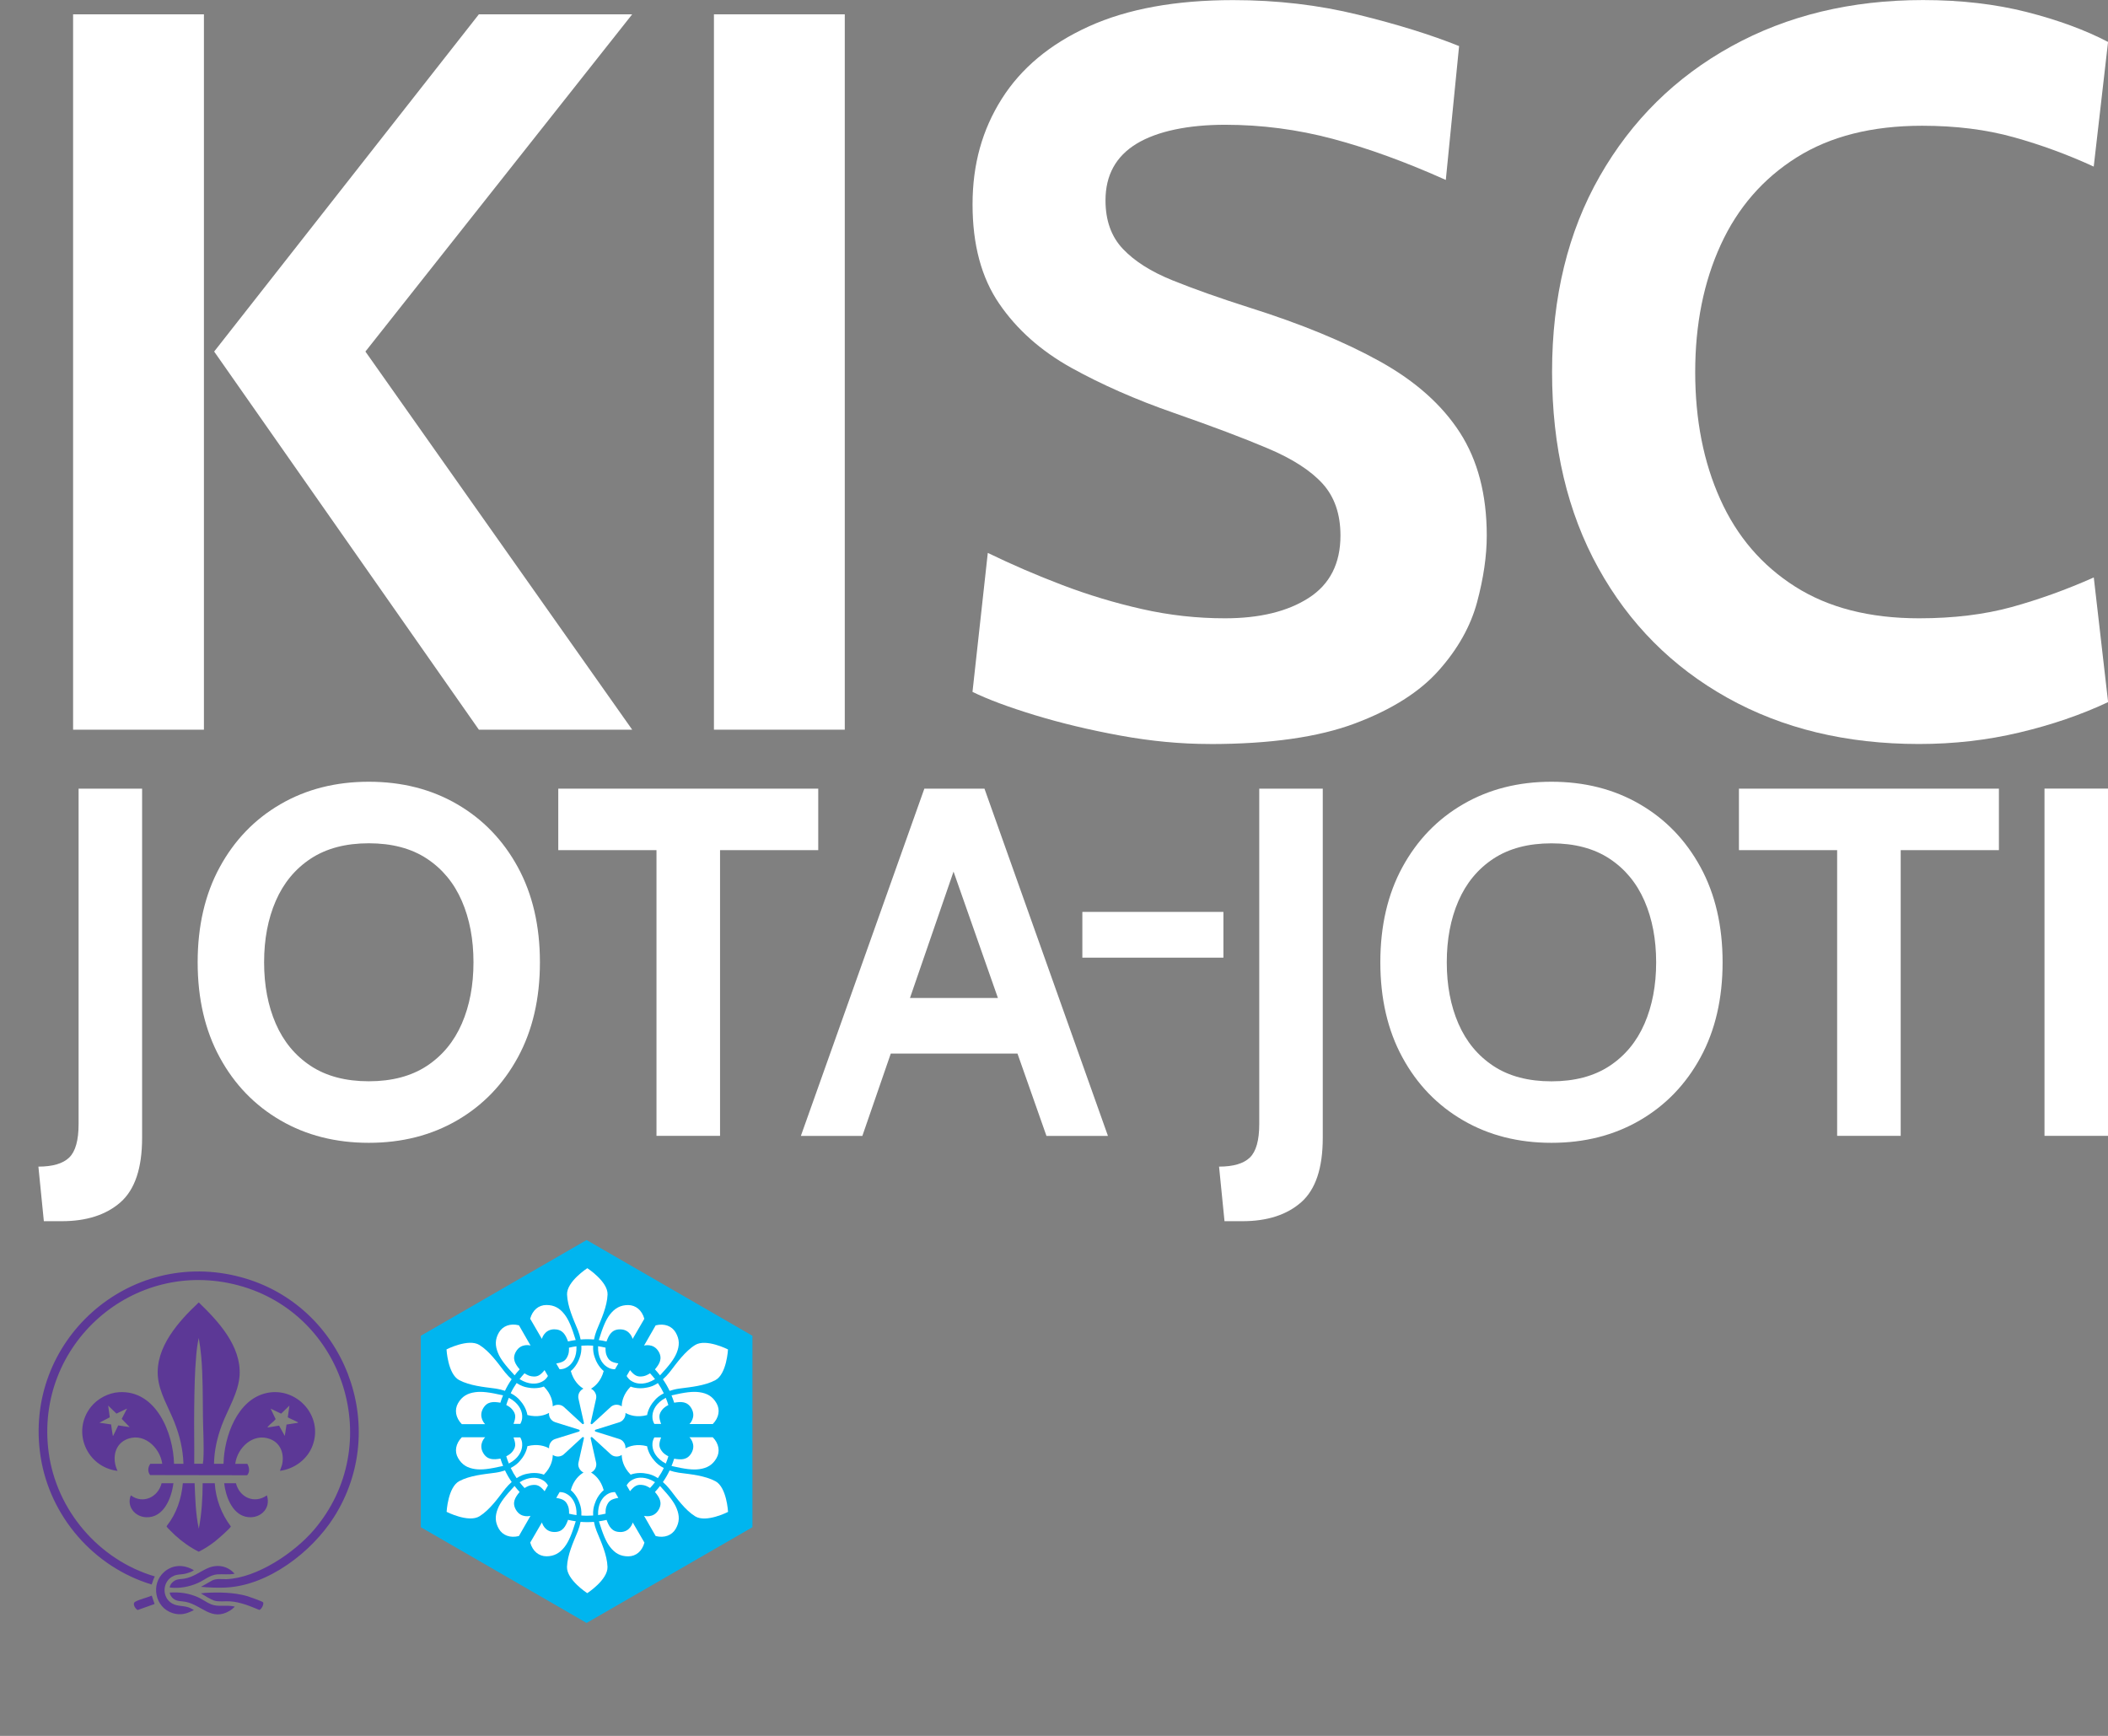
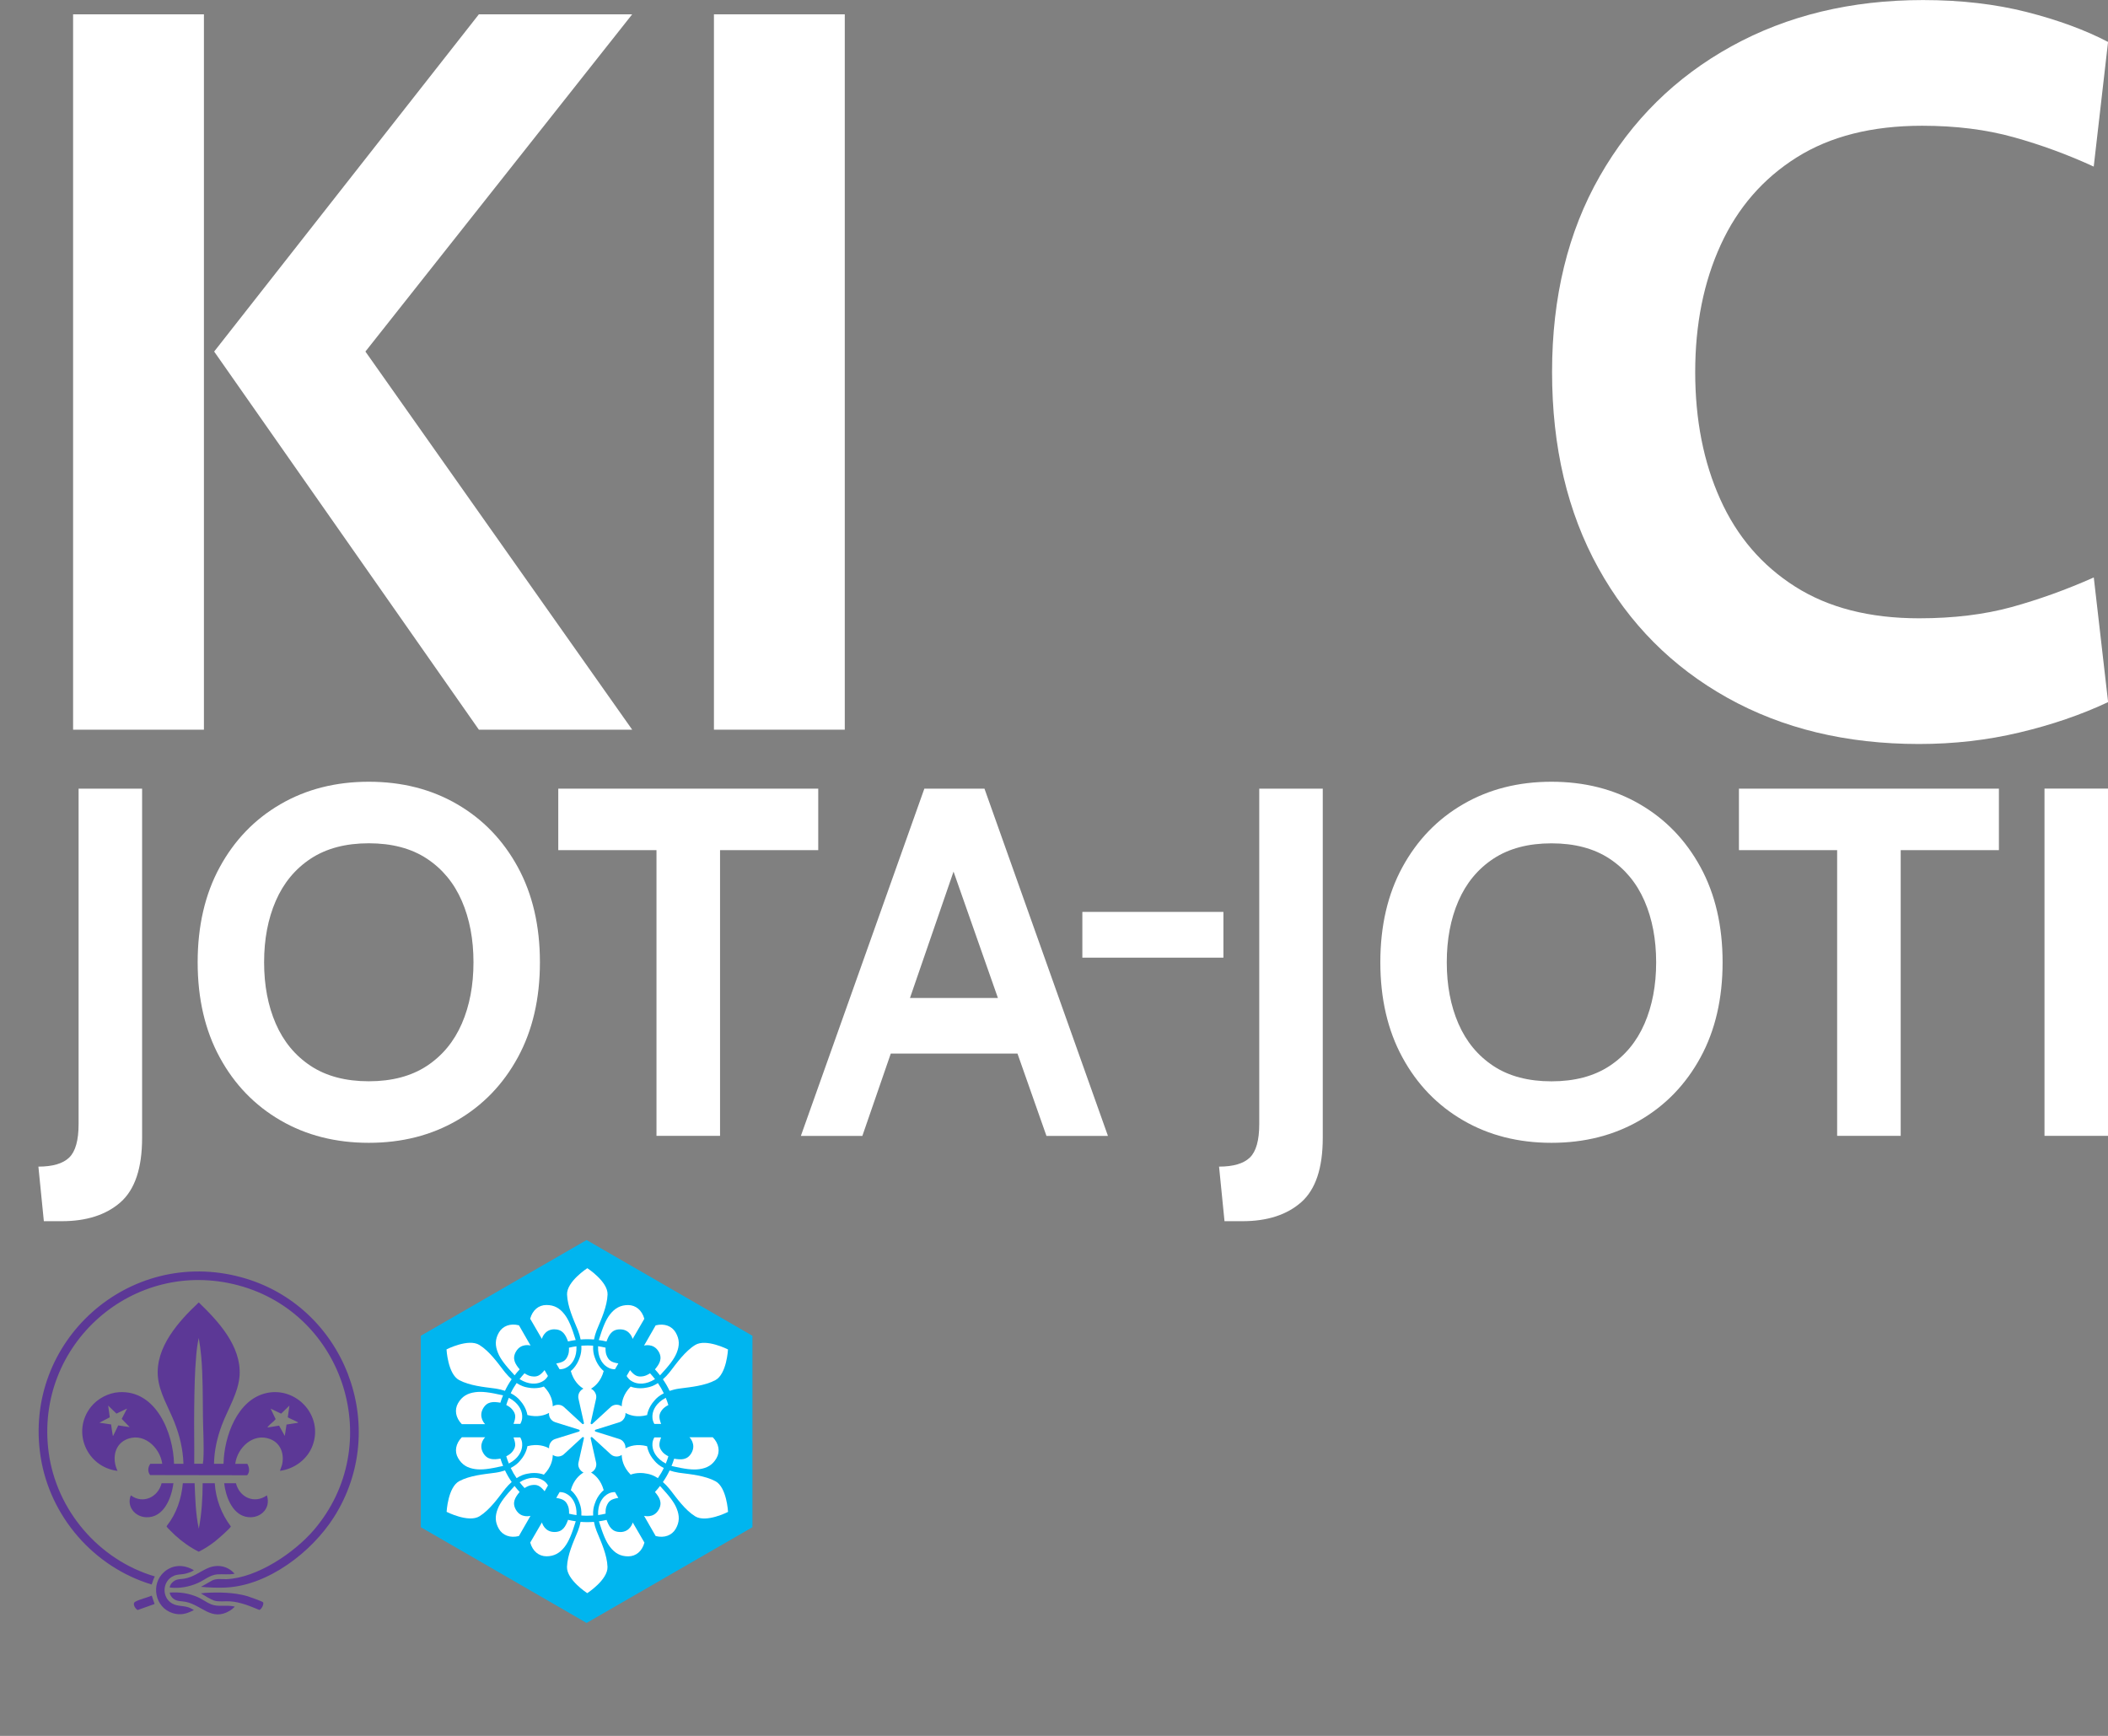
<svg xmlns="http://www.w3.org/2000/svg" id="Layer_2" data-name="Layer 2" viewBox="0 0 387.03 318.74">
  <rect x="0" y="0" width="387.03" height="318.74" fill="#808080" stroke="none" />
  <defs>
    <style>
      .cls-1 {
        fill: none;
      }

      .cls-2 {
        fill: #5c3896;
      }

      .cls-3 {
        clip-path: url(#clippath-1);
      }

      .cls-4 {
        fill: #fff;
      }

      .cls-5 {
        fill: #00b5ef;
      }

      .cls-6 {
        clip-path: url(#clippath);
      }
    </style>
    <clipPath id="clippath">
      <rect class="cls-1" x="56.42" y="206.95" width="102.56" height="111.79" />
    </clipPath>
    <clipPath id="clippath-1">
      <rect class="cls-1" x="56.42" y="206.95" width="102.56" height="111.79" />
    </clipPath>
  </defs>
  <g id="Layer_1-2" data-name="Layer 1">
    <g>
      <g>
        <path class="cls-1" d="M35.47,226.37c17.95-.53,33.74,12.28,36.92,29.92,4.4,24.44-16.16,45.95-40.75,42.73-15.77-2.06-28.58-14.48-31.14-30.17-3.58-21.91,12.86-41.82,34.98-42.47ZM36.9,291.37c1.48.13,3.06.19,4.54.13,7.81-.35,15.81-6.52,19.87-12.91,10.58-16.63,1.9-38.92-16.99-44.06-20.68-5.63-40.12,11.79-36.86,32.91,1.69,10.99,9.76,20.29,20.39,23.5.21-.47.3-1.02.59-1.48-10.29-3.03-18.09-12.17-19.5-22.82-2.61-19.75,15.52-35.79,34.83-30.63,19.58,5.24,27.11,29.41,13.88,44.9-3.58,4.19-10.38,8.79-16.02,9.05-.92.04-1.9-.17-2.74.28l-1.98,1.13ZM39.31,268.77c.04-2.44.58-4.84,1.44-7.12,1.1-2.92,3.07-5.99,3.26-9.15.31-5.36-3.93-9.93-7.5-13.37-3.68,3.46-8,8.22-7.5,13.67.26,2.92,2,5.69,3.05,8.37.96,2.44,1.55,4.96,1.64,7.59h-1.73c-.13-5.67-3.29-13.58-10.1-13.15-1.94.12-3.95,1.18-5.15,2.69-3.62,4.54-.77,11.07,4.88,11.76-.97-1.98-.7-4.63,1.44-5.69,3.17-1.57,6.34,1.3,6.77,4.39h-2.19c-.46.61-.54,1.47-.03,2.07l17.75.03c.2-.04.38-.58.4-.77.06-.5-.08-.89-.31-1.33h-2.22c.39-2.97,3.31-5.75,6.42-4.54,1.89.74,2.58,2.64,2.21,4.55-.09.45-.31.84-.41,1.28,2.64-.35,5.03-2.1,5.97-4.62,2.05-5.46-2.71-10.88-8.38-9.68s-7.86,8.05-7.96,13h-1.73ZM31.84,272.35h-2.16c-.66,2.56-3.4,3.88-5.65,2.22-.83,1.99.71,3.91,2.78,4.02,3.27.16,4.7-3.56,5.04-6.24ZM35.73,272.35h-2.16c-.25,2.81-1.15,5.58-2.92,7.8-.03.06-.06.12-.04.19.03.11,1.37,1.41,1.56,1.59,1.29,1.18,2.75,2.22,4.32,3,1.02-.52,1.99-1.14,2.9-1.83.42-.32,2.96-2.5,2.99-2.82-1.74-2.28-2.78-5.05-2.95-7.92h-2.22c-.01,2.79-.18,5.59-.71,8.34-.59-2.73-.65-5.55-.77-8.34ZM43.32,272.35h-2.16c.26,2.3,1.38,5.51,3.9,6.13,2.49.62,4.78-1.35,3.94-3.91-2.29,1.63-5.02.39-5.68-2.22ZM35.54,288.28c-1.77-1.03-3.78-1.03-5.37.34-2.58,2.23-1.7,6.59,1.56,7.58,1.45.44,2.58.11,3.88-.57l-.62-.34c-1.08-.54-2.35-.26-3.39-.87-1.98-1.16-1.77-4.19.34-5.08.67-.28,1.2-.21,1.89-.34.44-.08,1.27-.34,1.64-.58.06-.04.11,0,.08-.14ZM43.07,288.96c-1.3-1.48-3.24-1.79-5.02-.98-1.45.67-2.57,1.61-4.23,1.89-.64.11-1.14.03-1.74.36-.45.25-.87.74-.92,1.26,1.72.22,3.56-.11,5.14-.81,1.19-.53,2.25-1.5,3.59-1.6,1.05-.08,2.13.1,3.18-.12ZM31.16,292.42c.02.44.34.87.68,1.14.7.53,1.41.4,2.22.56,2.96.58,4.76,3.63,8.08,1.66.34-.2.66-.45.93-.74-.06-.1-.13-.07-.21-.09-1.35-.29-2.85.15-4.13-.38-.81-.33-1.58-.93-2.41-1.3-1.68-.75-3.33-.96-5.17-.85ZM36.9,292.54c0,.08.09.1.14.13.5.32,1.73,1.05,2.25,1.21.88.27,1.97.09,2.88.14,1.89.12,3.71.87,5.43,1.58.39-.11.88-1.07.68-1.4-.1-.17-2.52-1.02-2.89-1.13-2.46-.71-5.26-.74-7.8-.6-.23.01-.46.11-.71.06ZM28.38,294.52l-.52-1.54c-.94.41-2.12.62-3.02,1.12-.61.33-.01,1.28.42,1.53l3.12-1.11Z" />
        <path class="cls-2" d="M39.31,268.77h1.73c.1-4.95,2.51-11.85,7.96-13s10.44,4.21,8.38,9.68c-.94,2.51-3.33,4.27-5.97,4.62.1-.44.33-.83.41-1.28.37-1.91-.31-3.81-2.21-4.55-3.11-1.21-6.03,1.56-6.42,4.54h2.22c.23.43.36.82.31,1.33-.02.19-.2.74-.4.77l-17.75-.03c-.5-.6-.43-1.46.03-2.07h2.19c-.43-3.1-3.6-5.97-6.77-4.39-2.14,1.06-2.41,3.71-1.44,5.69-5.65-.69-8.49-7.22-4.88-11.76,1.2-1.51,3.21-2.57,5.15-2.69,6.81-.42,9.97,7.49,10.1,13.15h1.73c-.08-2.63-.68-5.15-1.64-7.59-1.05-2.68-2.79-5.45-3.05-8.37-.49-5.45,3.82-10.22,7.5-13.67,3.58,3.44,7.82,8.01,7.5,13.37-.19,3.16-2.16,6.23-3.26,9.15-.85,2.28-1.4,4.67-1.44,7.12ZM37.27,268.77c-.04-.22.05-.43.06-.65.16-2.56-.04-5.45-.07-8.03-.04-3.67,0-7.34-.31-10.99-.1-1.15-.26-2.3-.46-3.43-.23,1.04-.37,2.12-.46,3.18-.28,3.11-.33,6.44-.37,9.57-.05,3.45.04,6.9,0,10.34h1.61ZM23.32,258.64l-1.94.92-1.52-1.47.3,2.15-1.91.99,2.15.32c.09.61.15,1.25.28,1.85.01.07,0,.25.1.24l.93-1.91,2.1.31-1.46-1.51.97-1.88ZM52.84,260.24l.3-2.15-1.52,1.48-1.93-.92.92,1.93c-.39.5-.99.85-1.38,1.34-.05.06-.12.08-.09.19l2.1-.34,1.05,1.89.32-2.09,2.09-.32c.03-.14-.02-.1-.08-.14-.25-.16-1.71-.78-1.76-.86Z" />
        <path class="cls-2" d="M36.9,291.37l1.98-1.13c.84-.46,1.82-.24,2.74-.28,5.64-.26,12.44-4.86,16.02-9.05,13.23-15.49,5.71-39.66-13.88-44.9-19.31-5.16-37.44,10.88-34.83,30.63,1.41,10.66,9.21,19.79,19.5,22.82-.29.46-.38,1.01-.59,1.48-10.63-3.21-18.7-12.51-20.39-23.5-3.25-21.12,16.18-38.54,36.86-32.91,18.9,5.14,27.57,27.43,16.99,44.06-4.07,6.39-12.07,12.56-19.87,12.91-1.48.07-3.06,0-4.54-.13Z" />
        <path class="cls-2" d="M35.73,272.35c.12,2.79.18,5.6.77,8.34.53-2.74.7-5.55.71-8.34h2.22c.18,2.87,1.22,5.64,2.95,7.92-.03.32-2.57,2.5-2.99,2.82-.91.7-1.88,1.32-2.9,1.83-1.57-.78-3.03-1.82-4.32-3-.2-.18-1.54-1.48-1.56-1.59-.02-.07,0-.13.04-.19,1.76-2.22,2.67-4.98,2.92-7.8h2.16Z" />
        <path class="cls-2" d="M43.32,272.35c.66,2.61,3.39,3.85,5.68,2.22.85,2.55-1.45,4.52-3.94,3.91-2.52-.62-3.64-3.83-3.9-6.13h2.16Z" />
        <path class="cls-2" d="M31.84,272.35c-.34,2.68-1.76,6.4-5.04,6.24-2.07-.1-3.6-2.03-2.78-4.02,2.25,1.66,4.99.34,5.65-2.22h2.16Z" />
        <path class="cls-2" d="M35.54,288.28c.03.14-.02.1-.08.14-.37.24-1.2.5-1.64.58-.68.13-1.22.05-1.89.34-2.12.89-2.33,3.92-.34,5.08,1.04.61,2.31.33,3.39.87l.62.34c-1.3.68-2.42,1.02-3.88.57-3.26-.99-4.14-5.35-1.56-7.58,1.59-1.37,3.6-1.37,5.37-.34Z" />
        <path class="cls-2" d="M43.07,288.96c-1.05.22-2.13.04-3.18.12-1.34.1-2.39,1.07-3.59,1.6-1.58.7-3.42,1.03-5.14.81.05-.53.47-1.02.92-1.26.6-.33,1.1-.25,1.74-.36,1.66-.28,2.77-1.22,4.23-1.89,1.78-.82,3.72-.5,5.02.98Z" />
        <path class="cls-2" d="M31.16,292.42c1.83-.11,3.49.11,5.17.85.83.37,1.59.96,2.41,1.3,1.28.53,2.78.09,4.13.38.08.02.16,0,.21.09-.27.28-.59.54-.93.74-3.32,1.96-5.12-1.08-8.08-1.66-.81-.16-1.52-.03-2.22-.56-.34-.26-.66-.7-.68-1.14Z" />
        <path class="cls-2" d="M36.9,292.54c.25.04.48-.05.71-.06,2.54-.14,5.34-.11,7.8.6.36.11,2.78.96,2.89,1.13.2.33-.29,1.29-.68,1.4-1.73-.71-3.54-1.47-5.43-1.58-.92-.06-2,.13-2.88-.14-.52-.16-1.75-.89-2.25-1.21-.05-.03-.14-.06-.14-.13Z" />
        <path class="cls-2" d="M28.38,294.52l-3.12,1.11c-.44-.26-1.03-1.2-.42-1.53.9-.49,2.08-.71,3.02-1.12l.52,1.54Z" />
        <path class="cls-1" d="M37.27,268.77h-1.61c.04-3.45-.05-6.9,0-10.34.04-3.13.09-6.46.37-9.57.1-1.06.23-2.14.46-3.18.21,1.13.37,2.28.46,3.43.31,3.66.26,7.32.31,10.99.03,2.58.23,5.46.07,8.03-.01.22-.1.42-.06.65Z" />
        <path class="cls-1" d="M52.84,260.24c.05.08,1.51.7,1.76.86.06.04.11,0,.08.14l-2.09.32-.32,2.09-1.05-1.89-2.1.34c-.03-.11.04-.12.09-.19.39-.49.99-.84,1.38-1.34l-.92-1.93,1.93.92,1.52-1.48-.3,2.15Z" />
        <path class="cls-1" d="M23.32,258.64l-.97,1.88,1.46,1.51-2.1-.31-.93,1.91c-.09.01-.09-.16-.1-.24-.13-.61-.19-1.24-.28-1.85l-2.15-.32,1.91-.99-.3-2.15,1.52,1.47,1.94-.92Z" />
      </g>
      <path class="cls-4" d="M13.42,133.98V2.63h24.02v131.35H13.42ZM87.92,133.98l-48.6-69.43L87.92,2.63h28.15l-48.98,61.92,48.98,69.43h-28.15Z" />
      <path class="cls-4" d="M131.08,133.98V2.63h24.02v131.35h-24.02Z" />
-       <path class="cls-4" d="M222.09,136.61c-5.32,0-10.79-.52-16.42-1.55-5.63-1.03-10.85-2.28-15.67-3.75-4.82-1.47-8.63-2.89-11.45-4.27l2.81-25.52c4.38,2.13,8.94,4.1,13.7,5.91,4.75,1.81,9.63,3.28,14.64,4.41,5,1.13,10.07,1.69,15.2,1.69,6.38,0,11.51-1.25,15.39-3.75,3.88-2.5,5.82-6.32,5.82-11.45,0-3.94-1.1-7.12-3.28-9.52-2.19-2.41-5.54-4.57-10.04-6.47-4.5-1.91-10.26-4.08-17.26-6.52-7.01-2.44-13.29-5.21-18.86-8.3-5.57-3.1-9.98-7.02-13.23-11.78-3.25-4.75-4.88-10.82-4.88-18.2s1.78-13.71,5.35-19.37c3.57-5.66,8.9-10.1,16-13.32,7.1-3.22,15.93-4.83,26.51-4.83,8.01,0,15.64.89,22.89,2.67,7.26,1.78,13.45,3.71,18.58,5.77l-2.44,24.58c-7.38-3.31-14.31-5.83-20.78-7.55-6.47-1.72-13.06-2.58-19.75-2.58s-12.42,1.16-16.23,3.47c-3.82,2.32-5.72,5.79-5.72,10.41,0,3.69,1.06,6.66,3.19,8.91,2.13,2.25,5.16,4.18,9.1,5.77,3.94,1.59,8.66,3.27,14.17,5.02,9.51,3,17.5,6.3,23.97,9.9,6.47,3.6,11.35,7.94,14.64,13.04,3.28,5.1,4.93,11.4,4.93,18.91,0,3.75-.6,7.83-1.78,12.24-1.19,4.41-3.53,8.59-7.04,12.53-3.5,3.94-8.62,7.18-15.34,9.71-6.72,2.53-15.62,3.8-26.69,3.8Z" />
      <path class="cls-4" d="M352.32,136.61c-13.32,0-25.05-2.83-35.18-8.49-10.13-5.66-18.03-13.6-23.69-23.83-5.66-10.23-8.49-22.22-8.49-35.98s2.92-25.75,8.77-35.98c5.85-10.23,13.9-18.17,24.16-23.83,10.26-5.66,21.99-8.49,35.18-8.49,6.94,0,13.29.74,19.05,2.2,5.75,1.47,10.73,3.3,14.92,5.49l-2.63,22.89c-4.75-2.19-9.65-3.99-14.68-5.39-5.04-1.41-10.65-2.11-16.84-2.11-9.2,0-16.87,1.94-23.03,5.82-6.16,3.88-10.81,9.23-13.93,16.04-3.13,6.82-4.69,14.61-4.69,23.36s1.53,16.55,4.6,23.36c3.06,6.82,7.65,12.17,13.75,16.04,6.1,3.88,13.68,5.82,22.75,5.82,6.32,0,11.98-.69,16.98-2.06,5-1.38,10.04-3.19,15.1-5.44l2.63,22.89c-4.94,2.32-10.37,4.18-16.28,5.58-5.91,1.41-12.06,2.11-18.44,2.11Z" />
      <path class="cls-4" d="M8.05,224.23l-1-10.02c2.61,0,4.49-.55,5.65-1.66,1.15-1.11,1.73-3.16,1.73-6.17v-61.57h11.66v64.12c0,5.56-1.32,9.49-3.96,11.82-2.64,2.32-6.24,3.48-10.79,3.48h-3.28Z" />
      <path class="cls-4" d="M67.71,209.84c-6.07,0-11.48-1.37-16.21-4.12-4.74-2.75-8.46-6.6-11.16-11.57-2.7-4.96-4.05-10.79-4.05-17.46s1.35-12.5,4.05-17.46c2.7-4.96,6.42-8.82,11.16-11.57,4.74-2.75,10.14-4.12,16.21-4.12s11.48,1.37,16.21,4.12c4.74,2.75,8.45,6.6,11.16,11.57,2.7,4.96,4.05,10.79,4.05,17.46s-1.35,12.5-4.05,17.46c-2.7,4.96-6.42,8.82-11.16,11.57-4.74,2.75-10.14,4.12-16.21,4.12ZM67.71,198.54c4.25,0,7.8-.94,10.66-2.82,2.85-1.88,4.99-4.47,6.42-7.76,1.43-3.29,2.14-7.05,2.14-11.27s-.71-7.98-2.14-11.27c-1.43-3.29-3.57-5.88-6.42-7.76-2.85-1.88-6.41-2.82-10.66-2.82s-7.8.94-10.66,2.82c-2.85,1.88-4.99,4.47-6.42,7.76-1.43,3.29-2.14,7.05-2.14,11.27s.71,7.98,2.14,11.27c1.43,3.29,3.57,5.88,6.42,7.76,2.85,1.88,6.41,2.82,10.66,2.82Z" />
      <path class="cls-4" d="M284.85,209.84c-6.07,0-11.48-1.37-16.21-4.12-4.74-2.75-8.46-6.6-11.16-11.57-2.7-4.96-4.05-10.79-4.05-17.46s1.35-12.5,4.05-17.46c2.7-4.96,6.42-8.82,11.16-11.57,4.74-2.75,10.14-4.12,16.21-4.12s11.48,1.37,16.21,4.12c4.74,2.75,8.45,6.6,11.16,11.57,2.7,4.96,4.05,10.79,4.05,17.46s-1.35,12.5-4.05,17.46c-2.7,4.96-6.42,8.82-11.16,11.57-4.74,2.75-10.14,4.12-16.21,4.12ZM284.85,198.55c4.25,0,7.8-.94,10.66-2.82,2.85-1.88,4.99-4.47,6.42-7.76,1.43-3.29,2.14-7.05,2.14-11.27s-.71-7.98-2.14-11.27c-1.43-3.29-3.57-5.88-6.42-7.76-2.85-1.88-6.41-2.82-10.66-2.82s-7.8.94-10.66,2.82c-2.85,1.88-4.99,4.47-6.42,7.76-1.43,3.29-2.14,7.05-2.14,11.27s.71,7.98,2.14,11.27c1.43,3.29,3.57,5.88,6.42,7.76,2.85,1.88,6.41,2.82,10.66,2.82Z" />
      <path class="cls-4" d="M120.53,208.56v-52.46h-18.03v-11.29h47.73v11.29h-18.03v52.46h-11.66Z" />
      <path class="cls-4" d="M180.74,144.81h-11.03l-22.67,63.76h11.29c1.74-5.04,3.49-10.08,5.22-15.12h23.26c1.77,5.04,3.55,10.08,5.32,15.12h11.29l-22.67-63.76ZM167.07,183.25c2.67-7.73,5.33-15.47,8-23.21,2.71,7.73,5.44,15.47,8.15,23.21h-16.16Z" />
      <path class="cls-4" d="M224.82,224.23l-1-10.02c2.61,0,4.49-.55,5.65-1.66,1.15-1.11,1.73-3.16,1.73-6.17v-61.57h11.66v64.12c0,5.56-1.32,9.49-3.96,11.82-2.64,2.32-6.24,3.48-10.79,3.48h-3.28Z" />
      <path class="cls-4" d="M337.3,208.56v-52.46h-18.03v-11.29h47.73v11.29h-18.03v52.46h-11.66Z" />
      <path class="cls-4" d="M375.37,208.56v-63.76h11.66v63.76h-11.66Z" />
      <g>
        <polygon class="cls-5" points="138.15 280.42 138.15 245.27 107.7 227.69 77.26 245.27 77.26 280.42 107.7 298 138.15 280.42" />
        <g id="coloredbg_picto">
          <g class="cls-6">
            <g class="cls-3">
              <path class="cls-4" d="M102.12,250.35l.62,1.07c.86,0,1.41-.36,1.78-.67.51-.42,1.41-1.49,1.32-3.55-.47.06-.93.15-1.38.26.03.51-.02.98-.16,1.34-.38,1.02-.88,1.33-2.19,1.56" />
              <path class="cls-4" d="M101.79,244.09c1.53,0,2.06,1.02,2.5,2.22.46-.11.94-.19,1.41-.26-.76-2.44-1.3-3.74-2.06-4.72-.89-1.14-1.88-1.71-3.32-1.71s-2.54.94-2.98,2.52l2.15,3.7s.43-1.75,2.29-1.76" />
              <path class="cls-4" d="M105.95,243.88c.06.13.16.41.17.41.23.59.38,1.14.48,1.66.41-.03.82-.05,1.23-.05s.82.02,1.23.05c.1-.52.25-1.07.48-1.66,0,0,.11-.28.17-.41.64-1.55,1.77-4.02,1.84-6.19.08-2.37-3.72-4.83-3.72-4.83,0,0-3.8,2.46-3.72,4.83.07,2.17,1.2,4.64,1.84,6.19" />
              <path class="cls-4" d="M109.81,247.2c-.09,2.06.81,3.13,1.32,3.55.37.3.92.67,1.78.67l.62-1.07c-1.3-.22-1.8-.53-2.19-1.56-.13-.36-.18-.83-.16-1.34-.45-.11-.91-.19-1.38-.26" />
              <path class="cls-4" d="M111.36,246.31c.45-1.21.97-2.23,2.5-2.22,1.86,0,2.29,1.76,2.29,1.76l2.15-3.7c-.44-1.59-1.59-2.52-2.98-2.52s-2.43.57-3.32,1.71c-.76.98-1.3,2.27-2.06,4.72.48.06.95.15,1.41.26" />
              <path class="cls-4" d="M95.52,261.46c.43-.75.39-1.41.31-1.88-.11-.65-.59-1.97-2.41-2.92-.18.44-.34.88-.47,1.32.45.23.84.51,1.08.8.7.84.71,1.43.25,2.67h1.24Z" />
              <path class="cls-4" d="M87.24,255.63c-1.43.2-2.42.77-3.14,2.02-.69,1.2-.46,2.67.69,3.85h4.28s-1.3-1.26-.38-2.88c.76-1.33,1.91-1.28,3.18-1.06.14-.46.3-.91.49-1.35-2.49-.57-3.89-.75-5.12-.58" />
              <path class="cls-4" d="M84.31,253.41c1.92,1.03,4.62,1.28,6.28,1.5.14.02.44.06.44.06.63.1,1.18.24,1.68.41.18-.37.36-.73.57-1.09.21-.36.43-.7.66-1.04-.4-.35-.8-.75-1.2-1.25,0,0-.19-.24-.28-.35-1.02-1.33-2.59-3.54-4.44-4.69-2.02-1.25-6.04.81-6.04.81,0,0,.23,4.52,2.32,5.64" />
              <path class="cls-4" d="M99.13,253.86c.45-.16,1.04-.46,1.47-1.21l-.62-1.07c-.84,1.02-1.36,1.3-2.44,1.12-.38-.06-.81-.26-1.24-.54-.32.34-.62.7-.91,1.07,1.74,1.1,3.11.86,3.74.63" />
              <path class="cls-4" d="M94.48,252.54c.29-.38.6-.75.93-1.1-.82-.99-1.44-1.96-.67-3.28.94-1.61,2.67-1.1,2.67-1.1l-2.13-3.71c-1.6-.41-2.98.12-3.68,1.32-.72,1.25-.72,2.39-.18,3.72.46,1.15,1.32,2.26,3.06,4.14" />
              <path class="cls-4" d="M95.4,272.16c.29.37.59.73.91,1.07.43-.27.86-.47,1.24-.53,1.08-.18,1.6.1,2.44,1.12l.62-1.07c-.43-.75-1.02-1.04-1.47-1.21-.62-.23-2-.47-3.74.63" />
              <path class="cls-4" d="M94.73,277.23c-.77-1.32-.15-2.29.67-3.28-.32-.35-.63-.71-.93-1.1-1.74,1.88-2.59,2.99-3.06,4.14-.54,1.34-.54,2.48.18,3.73.69,1.2,2.08,1.73,3.68,1.32l2.13-3.71s-1.73.51-2.67-1.1" />
              <path class="cls-4" d="M92.75,273.37c.4-.49.8-.9,1.2-1.25-.23-.34-.45-.68-.66-1.04-.21-.36-.39-.72-.57-1.09-.5.17-1.05.32-1.68.41,0,0-.3.05-.44.06-1.66.22-4.37.47-6.28,1.5-2.09,1.12-2.32,5.64-2.32,5.64,0,0,4.03,2.06,6.04.81,1.85-1.15,3.42-3.36,4.44-4.69.09-.11.27-.35.28-.35" />
              <path class="cls-4" d="M93.42,268.73c1.83-.95,2.3-2.27,2.41-2.92.08-.47.12-1.13-.31-1.88h-1.24c.46,1.24.44,1.82-.25,2.67-.24.3-.63.57-1.08.8.13.45.29.89.47,1.32" />
              <path class="cls-4" d="M89.08,263.9h-4.28c-1.15,1.17-1.39,2.63-.69,3.83.72,1.25,1.71,1.82,3.14,2.02,1.23.17,2.62-.01,5.12-.58-.18-.45-.35-.9-.49-1.35-1.27.22-2.42.27-3.18-1.06-.92-1.62.38-2.86.38-2.86" />
              <path class="cls-4" d="M113.53,275.04l-.62-1.07c-.86,0-1.41.36-1.78.67-.51.42-1.41,1.49-1.32,3.55.47-.06.93-.15,1.38-.26-.03-.51.02-.98.16-1.34.38-1.02.88-1.33,2.19-1.56" />
              <path class="cls-4" d="M113.87,281.3c-1.53,0-2.06-1.02-2.5-2.22-.46.11-.94.19-1.41.26.76,2.44,1.3,3.74,2.06,4.72.89,1.14,1.88,1.71,3.32,1.71s2.54-.94,2.98-2.52l-2.15-3.7s-.43,1.75-2.29,1.76" />
              <path class="cls-4" d="M109.7,281.51c-.06-.13-.16-.41-.17-.41-.23-.59-.38-1.14-.48-1.66-.41.03-.82.05-1.23.05s-.82-.02-1.23-.05c-.1.52-.25,1.07-.48,1.66,0,0-.11.28-.17.41-.64,1.55-1.77,4.02-1.84,6.19-.08,2.37,3.72,4.83,3.72,4.83,0,0,3.8-2.46,3.72-4.83-.07-2.17-1.2-4.64-1.84-6.19" />
              <path class="cls-4" d="M105.85,278.19c.09-2.06-.81-3.13-1.32-3.55-.37-.3-.92-.67-1.78-.67l-.62,1.07c1.3.22,1.8.53,2.19,1.56.13.36.18.83.16,1.34.45.11.91.19,1.38.26" />
              <path class="cls-4" d="M104.29,279.08c-.45,1.21-.97,2.23-2.5,2.22-1.86,0-2.29-1.76-2.29-1.76l-2.15,3.7c.44,1.59,1.59,2.52,2.98,2.52s2.43-.57,3.32-1.71c.76-.98,1.3-2.27,2.06-4.72-.48-.06-.95-.15-1.41-.26" />
              <path class="cls-4" d="M122.71,267.4c-.45-.23-.84-.51-1.08-.8-.7-.84-.71-1.43-.25-2.67h-1.24c-.43.75-.39,1.41-.31,1.88.11.65.59,1.97,2.41,2.92.18-.44.34-.88.47-1.32" />
              <path class="cls-4" d="M123.78,267.83c-.14.45-.3.91-.49,1.35,2.49.57,3.89.75,5.12.58,1.43-.2,2.42-.77,3.14-2.02.69-1.2.46-2.67-.69-3.84h-4.28s1.3,1.26.38,2.88c-.76,1.33-1.91,1.28-3.18,1.06" />
              <path class="cls-4" d="M131.34,271.97c-1.92-1.03-4.62-1.28-6.28-1.5-.14-.02-.44-.06-.44-.06-.63-.1-1.18-.24-1.68-.41-.18.37-.36.73-.57,1.09-.21.36-.43.7-.66,1.04.4.35.8.75,1.2,1.25,0,0,.19.24.28.35,1.03,1.33,2.59,3.54,4.44,4.69,2.02,1.25,6.04-.81,6.04-.81,0,0-.23-4.52-2.32-5.64" />
-               <path class="cls-4" d="M116.52,271.53c-.45.16-1.04.46-1.47,1.21l.62,1.07c.84-1.02,1.36-1.3,2.44-1.12.38.06.81.26,1.24.53.32-.34.62-.7.91-1.07-1.74-1.1-3.11-.86-3.74-.63" />
              <path class="cls-4" d="M121.37,270.51c.18-.31.35-.63.5-.96-.8-.4-1.34-.88-1.72-1.34-1.18-1.3-1.34-2.66-1.34-2.66-1.88-.49-3.23-.02-3.97.39.02-.34-.06-.69-.24-.99-.24-.41-.56-.61-.89-.72h0s-4.37-1.37-4.37-1.37c-.17-.05-.17-.29,0-.34l4.37-1.37h0c.33-.11.65-.32.89-.72.18-.3.26-.65.24-.99.73.41,2.09.89,3.97.39,0,0,.16-1.36,1.34-2.66.37-.46.92-.93,1.72-1.34-.16-.32-.32-.64-.5-.96-.18-.31-.38-.62-.58-.91-.75.49-1.43.73-2.02.82-1.72.37-2.98-.18-2.98-.18-1.36,1.38-1.63,2.79-1.64,3.63-.51-.35-1.19-.41-1.76-.08-.1.06-.2.13-.28.21h0s-3.37,3.1-3.37,3.1c-.13.12-.34,0-.3-.17l1-4.47h0c.08-.36.05-.77-.22-1.19-.17-.27-.42-.5-.71-.64.72-.43,1.82-1.36,2.33-3.25,0,0-1.1-.82-1.64-2.49-.21-.55-.35-1.26-.3-2.16-.36-.03-.72-.04-1.08-.04s-.72.02-1.08.04c.05.89-.09,1.6-.3,2.16-.54,1.67-1.64,2.49-1.64,2.49.51,1.87,1.6,2.81,2.32,3.24-.56.26-.95.83-.95,1.49,0,.12.01.24.04.35h0l1,4.46c.04.17-.17.29-.3.17l-3.37-3.1h0c-.26-.23-.59-.41-1.06-.41-.35,0-.71.1-.99.29-.01-.84-.27-2.26-1.64-3.64,0,0-1.26.54-2.98.18-.59-.09-1.27-.33-2.02-.82-.2.3-.4.6-.58.91-.18.31-.35.63-.5.96.8.4,1.34.88,1.72,1.34,1.18,1.3,1.34,2.66,1.34,2.66,1.88.49,3.24.01,3.97-.39-.06.62.24,1.24.82,1.57.1.06.21.1.32.14h0s4.37,1.37,4.37,1.37c.17.05.17.29,0,.34l-4.37,1.37h0c-.34.11-.66.32-.9.73-.17.3-.26.65-.23.99-.73-.41-2.09-.89-3.98-.4,0,0-.16,1.36-1.34,2.66-.37.46-.92.93-1.72,1.34.16.32.32.64.5.96.18.31.38.62.58.91.75-.49,1.43-.73,2.02-.82,1.72-.37,2.98.18,2.98.18,1.37-1.38,1.63-2.79,1.64-3.63.51.36,1.2.41,1.77.08.1-.06.2-.13.28-.21h0s3.37-3.1,3.37-3.1c.13-.12.34,0,.3.17l-1,4.47h0c-.07.31-.06.65.12,1.02.17.35.45.64.8.81-.72.43-1.82,1.36-2.33,3.24,0,0,1.1.82,1.64,2.49.21.55.35,1.26.3,2.16.36.03.72.04,1.08.04s.72-.02,1.08-.04c-.05-.89.09-1.6.3-2.16.54-1.67,1.64-2.49,1.64-2.49-.51-1.87-1.6-2.81-2.32-3.24.56-.26.96-.83.96-1.49,0-.12-.01-.24-.04-.35h0l-1-4.46c-.04-.17.17-.29.3-.17l3.37,3.1h0c.09.08.18.15.28.21.57.33,1.26.28,1.76-.08.01.84.28,2.25,1.64,3.63,0,0,1.26-.55,2.98-.18.59.09,1.27.33,2.02.82.2-.3.4-.6.58-.91" />
              <path class="cls-4" d="M121.18,272.85c-.29.38-.6.75-.93,1.1.82.99,1.44,1.96.67,3.28-.94,1.61-2.67,1.1-2.67,1.1l2.13,3.71c1.6.41,2.98-.12,3.68-1.32.72-1.25.72-2.39.18-3.73-.46-1.15-1.32-2.26-3.06-4.14" />
              <path class="cls-4" d="M120.26,253.23c-.29-.37-.59-.73-.91-1.07-.43.28-.86.47-1.24.54-1.08.18-1.6-.1-2.44-1.12l-.62,1.07c.43.75,1.02,1.04,1.47,1.21.62.23,2,.47,3.74-.63" />
              <path class="cls-4" d="M120.92,248.16c.77,1.32.15,2.29-.67,3.28.32.35.63.71.93,1.1,1.74-1.88,2.59-2.99,3.06-4.14.54-1.34.54-2.48-.18-3.72-.69-1.2-2.08-1.73-3.68-1.32l-2.13,3.71s1.73-.51,2.67,1.1" />
              <path class="cls-4" d="M122.91,252.01c-.4.49-.8.9-1.2,1.25.23.34.45.68.66,1.04.21.36.39.72.57,1.09.5-.17,1.05-.32,1.68-.41,0,0,.3-.05.44-.06,1.66-.22,4.37-.47,6.28-1.5,2.09-1.12,2.32-5.64,2.32-5.64,0,0-4.03-2.06-6.04-.81-1.85,1.15-3.42,3.36-4.44,4.69-.09.11-.27.35-.28.35" />
              <path class="cls-4" d="M122.24,256.66c-1.83.95-2.3,2.27-2.41,2.92-.08.47-.12,1.13.31,1.88h1.24c-.46-1.24-.44-1.82.25-2.67.24-.3.63-.57,1.08-.8-.13-.45-.29-.89-.47-1.32" />
-               <path class="cls-4" d="M131.55,257.65c-.72-1.25-1.71-1.82-3.14-2.02-1.23-.17-2.62.01-5.12.58.18.45.35.9.49,1.35,1.27-.22,2.42-.27,3.18,1.06.92,1.62-.38,2.86-.38,2.86h4.28c1.15-1.17,1.39-2.63.69-3.83" />
            </g>
          </g>
        </g>
      </g>
      <rect class="cls-4" x="198.72" y="167.44" width="25.9" height="8.4" />
    </g>
  </g>
</svg>